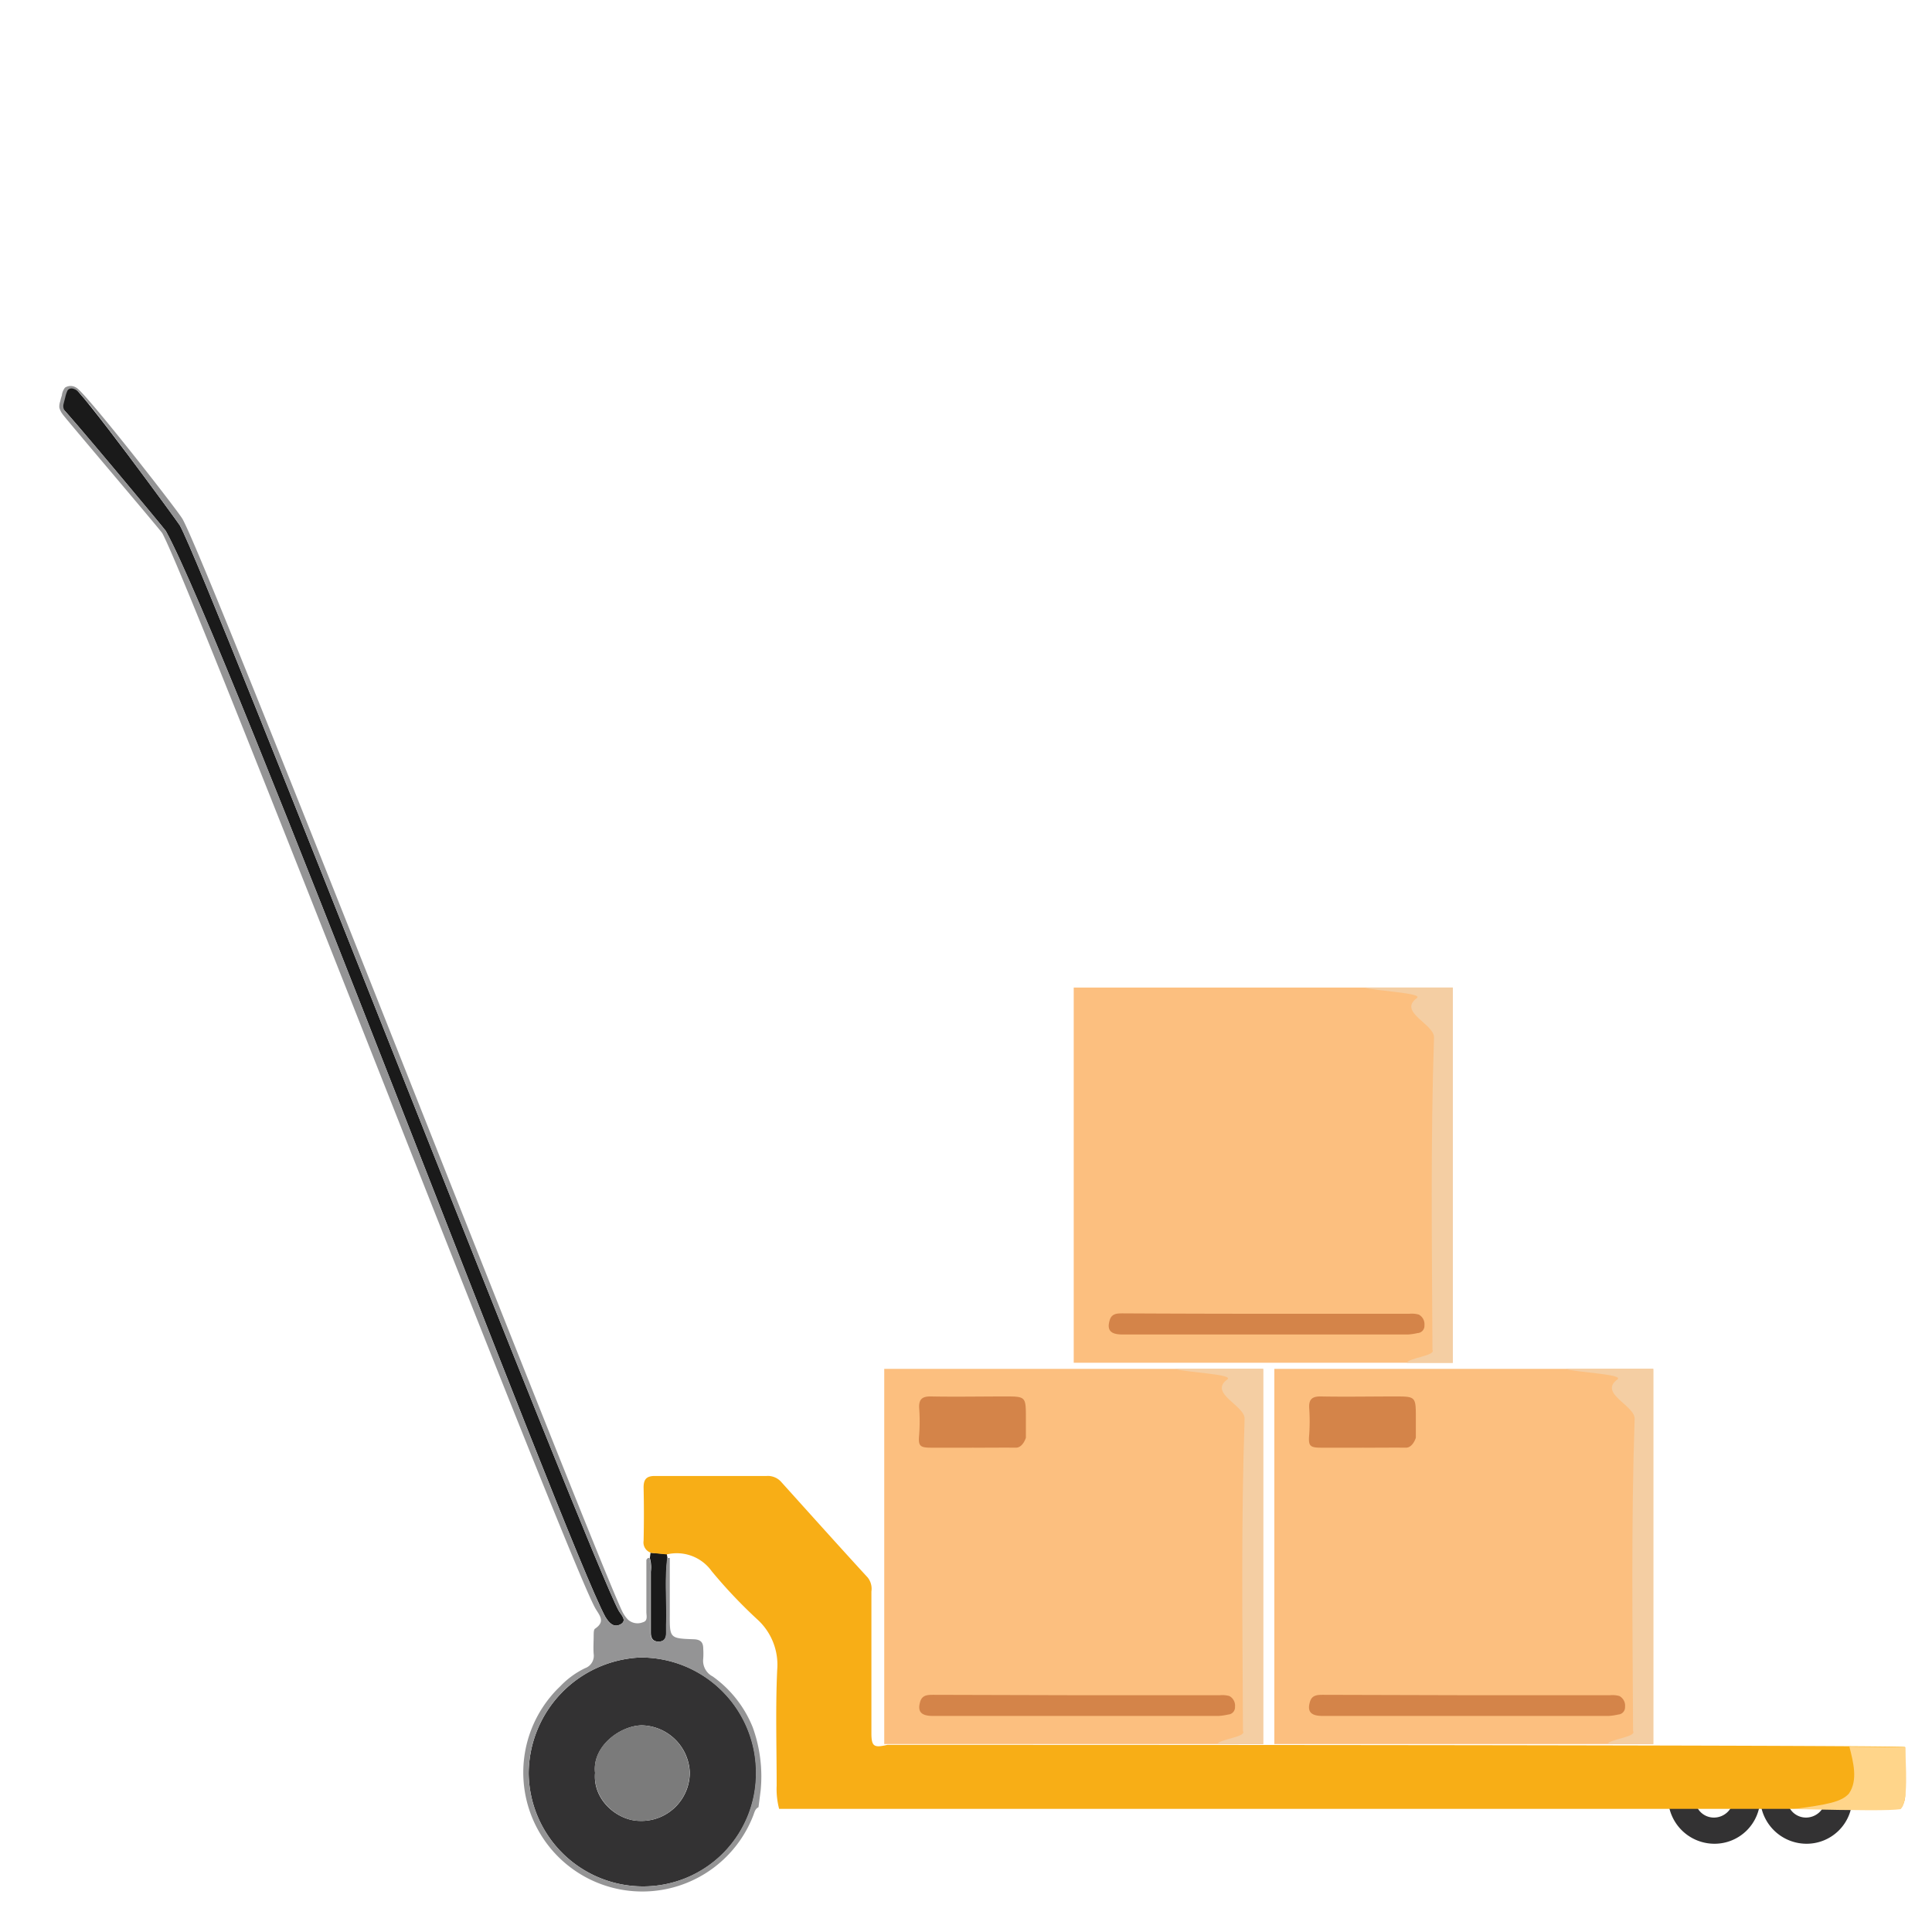
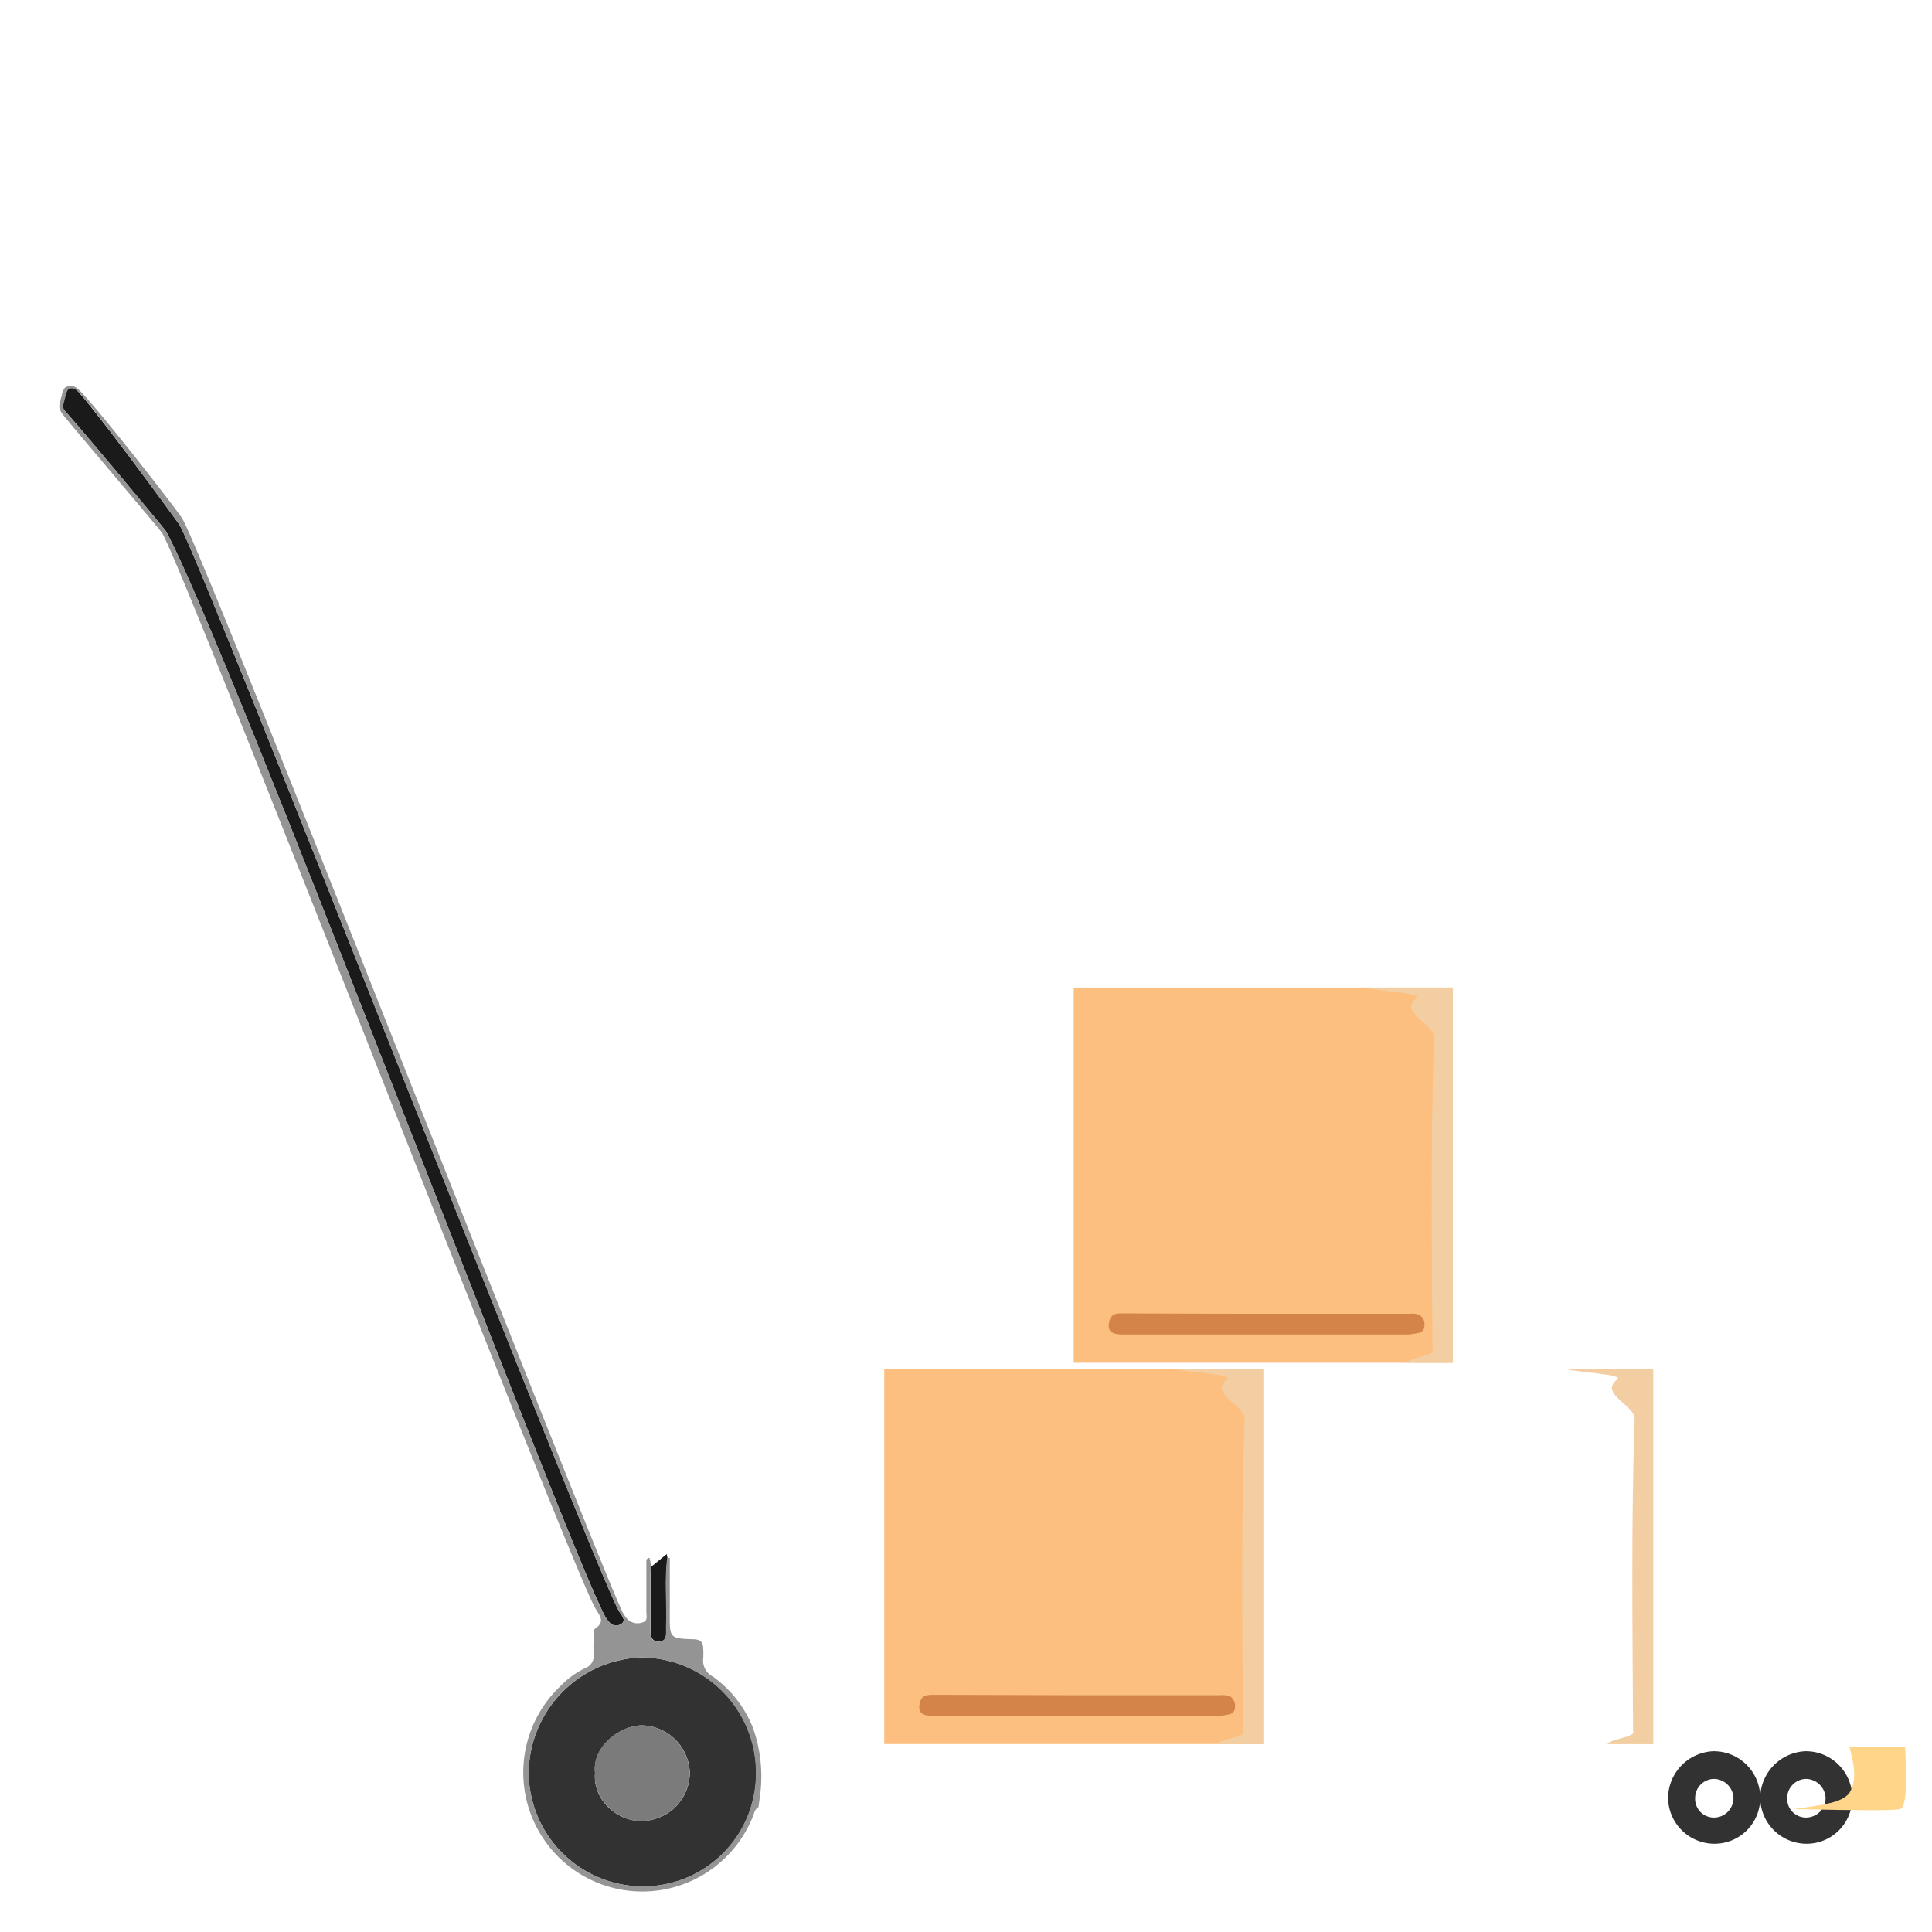
<svg xmlns="http://www.w3.org/2000/svg" viewBox="0 0 250 250">
  <path d="m9.36 50c.72-.14 13.73 17.65 13.92 18 3.72 6.79 52.92 133.32 56.78 140.42.28.51 1.14 1.27.25 1.76s-1.5-.16-2-1c-5-9.18-48.98-126.18-56.85-140.47-.16-.28-13.03-15.71-13.37-15.85 0-1.1.32-2.63 1.27-2.86z" fill="#1a1a1a" />
  <g fill="#333233">
    <path d="m97.85 229.49a14.61 14.61 0 0 1 -14.63 14.61 14.81 14.81 0 0 1 -14.81-14.62 15.1 15.1 0 0 1 14.4-15 14.9 14.9 0 0 1 15.04 15.01zm-20.85-.09c-.32 3.53 2.89 6.16 5.69 6.22a6.26 6.26 0 0 0 6.57-6.25 6.35 6.35 0 0 0 -6.24-6.11c-2.81.06-6.4 2.74-6.02 6.14z" />
    <path d="m239.68 232.67a5.9 5.9 0 0 1 -5.91 5.91 6 6 0 0 1 -6-5.91 6.11 6.11 0 0 1 5.83-6.06 6 6 0 0 1 6.08 6.06zm-8.42 0a2.43 2.43 0 0 0 2.31 2.52 2.54 2.54 0 0 0 2.66-2.53 2.58 2.58 0 0 0 -2.53-2.47 2.49 2.49 0 0 0 -2.44 2.44z" />
    <path d="m227.77 232.67a5.91 5.91 0 0 1 -5.92 5.91 6 6 0 0 1 -6-5.91 6.11 6.11 0 0 1 5.82-6.06 6 6 0 0 1 6.1 6.06zm-8.42 0a2.42 2.42 0 0 0 2.3 2.52 2.53 2.53 0 0 0 2.66-2.53 2.57 2.57 0 0 0 -2.52-2.47 2.48 2.48 0 0 0 -2.44 2.44z" />
  </g>
-   <path d="m86.28 201.09.09.51c-.36 2.88-.05 5.76-.15 8.65v1c0 .69-.21 1.17-1 1.17s-1-.52-1-1.2c0-2.61 0-5.23 0-7.84a4.23 4.23 0 0 0 -.13-1.77l.09-.68z" fill="#1a1a1a" />
-   <path d="m114.83 225.78c2.8 0 131.45 0 131.7.29 0 2-.07 4 0 6a3 3 0 0 1 -.61 2h-4.68-138.9c-.51 0-1 0-1.52 0a10.05 10.05 0 0 1 -.32-3c0-5-.16-10 .07-15a7.92 7.92 0 0 0 -2.64-6.58 64.3 64.3 0 0 1 -5.84-6.18 5.55 5.55 0 0 0 -5.81-2.17l-2-.2a1.4 1.4 0 0 1 -1-1.56q.08-3.45 0-6.9c0-1.05.37-1.49 1.45-1.49h14.48a2.31 2.31 0 0 1 1.85.74c3.73 4.14 7.46 8.3 11.23 12.41a2.34 2.34 0 0 1 .47 1.79v18.34c0 1.73.33 1.93 2.07 1.51z" fill="#f8ae16" />
+   <path d="m86.28 201.09.09.51c-.36 2.88-.05 5.76-.15 8.65v1c0 .69-.21 1.17-1 1.17s-1-.52-1-1.2c0-2.61 0-5.23 0-7.84l.09-.68z" fill="#1a1a1a" />
  <path d="m232.12 234.09c4.28-.58 6.14-.89 7.13-2 1.2-1.74.56-4.08.06-6.08 5.31.07 6.66.05 7.22.1.05 1.93.49 7.38-.65 8-1.34.18-4.73.18-13.76-.02z" fill="#ffd58a" />
  <path d="m77 229.4c-.42-3.4 3.17-6.08 6-6.14a6.35 6.35 0 0 1 6.24 6.11 6.26 6.26 0 0 1 -6.57 6.25c-2.74-.06-5.95-2.69-5.67-6.22z" fill="#7b7b7b" />
  <path d="m114.42 177.13h49.03v48.55h-49.03z" fill="#fcbf7f" />
  <path d="m139.39 219.36q9.24 0 18.48 0a3.28 3.28 0 0 1 1.22.11 1.42 1.42 0 0 1 .72 1.39.94.94 0 0 1 -.89 1 7.33 7.33 0 0 1 -1.22.18q-18.51 0-37 0c-1.49 0-2-.55-1.64-1.8.25-.93 1-.93 1.75-.93z" fill="#d48449" />
-   <path d="m125.82 187.33h-5.38c-1.46 0-1.63-.28-1.5-1.69a23.24 23.24 0 0 0 0-3.44c-.06-1.17.42-1.52 1.54-1.5 3.17.06 6.35 0 9.52 0 2.75 0 2.75 0 2.75 2.85v2.49s-.38 1.31-1.32 1.29c-1.84-.02-3.73.01-5.61 0z" fill="#d48449" />
  <path d="m158.81 178.5c-2.46 1.8 2.3 3.37 2.24 5.1-.46 13.47-.27 26.94-.21 40.41.51.76-3.19 1.06-3.29 1.68h5.9v-48.56h-11.45c1.5.47 7.75.69 6.81 1.37z" fill="#f4cea3" />
-   <path d="m164.9 177.13h49.03v48.55h-49.03z" fill="#fcbf7f" />
-   <path d="m189.86 219.36q9.24 0 18.48 0a3.28 3.28 0 0 1 1.22.11 1.42 1.42 0 0 1 .72 1.39.94.94 0 0 1 -.89 1 7.22 7.22 0 0 1 -1.21.18q-18.52 0-37.05 0c-1.49 0-2-.55-1.63-1.8.25-.93 1-.93 1.75-.93z" fill="#d48449" />
-   <path d="m176.29 187.33h-5.38c-1.46 0-1.62-.28-1.5-1.69a24.69 24.69 0 0 0 0-3.44c-.07-1.17.42-1.52 1.54-1.5 3.17.06 6.34 0 9.51 0 2.75 0 2.75 0 2.75 2.85v2.49s-.38 1.31-1.31 1.29c-1.84-.02-3.72.01-5.61 0z" fill="#d48449" />
  <path d="m209.29 178.5c-2.47 1.8 2.29 3.37 2.23 5.1-.45 13.47-.27 26.94-.2 40.41.5.76-3.2 1.06-3.29 1.68h5.9v-48.56h-11.41c1.48.47 7.7.69 6.77 1.37z" fill="#f4cea3" />
  <path d="m138.94 127.79h49.03v48.55h-49.03z" fill="#fcbf7f" />
  <path d="m163.91 170h18.47a3.28 3.28 0 0 1 1.22.11 1.42 1.42 0 0 1 .72 1.39.93.93 0 0 1 -.89 1 7.22 7.22 0 0 1 -1.21.18h-37c-1.5 0-2-.55-1.64-1.8.25-.94 1-.93 1.75-.93q9.28.05 18.58.05z" fill="#d48449" />
  <path d="m183.33 129.16c-2.47 1.8 2.29 3.36 2.23 5.1-.45 13.47-.27 26.94-.2 40.41.5.76-3.2 1.06-3.29 1.68h5.93v-48.56h-11.44c1.44.46 7.71.69 6.77 1.37z" fill="#f4cea3" />
  <path d="m97.41 223.53a14.88 14.88 0 0 0 -5.19-6.6 2.29 2.29 0 0 1 -1.22-2.33 10.23 10.23 0 0 0 0-1.24c0-.82-.31-1.21-1.23-1.24-3.11-.11-3.11-.14-3.1-3.22 0-2.44 0-4.87 0-7.3h-.34c-.36 2.88-.05 5.76-.15 8.65v1c0 .69-.21 1.17-1 1.17s-1-.52-1-1.2c0-2.61 0-5.23 0-7.84a4.23 4.23 0 0 0 -.13-1.77c-.23-.07-.31.1-.41.24v6.75c0 .46.22 1.13-.43 1.31a1.85 1.85 0 0 1 -1.94-.32 4 4 0 0 1 -.65-.88c-2.45-4.44-53.56-135.49-57-141.55-.59-1.07-12.72-16.58-13.76-17a1.34 1.34 0 0 0 -1.45 0 2 2 0 0 0 -.41 1.03 4.52 4.52 0 0 0 -.2.72 2 2 0 0 0 -.12.84 2.4 2.4 0 0 0 .43.86c-.02.09 12.77 15.11 12.89 15.39 3.76 6.82 52.18 132.11 56 139.05.51.93 1.43 1.74 0 2.7-.19.13-.17.6-.18.91 0 .79-.06 1.57 0 2.35a1.7 1.7 0 0 1 -1.11 1.85 11.1 11.1 0 0 0 -3.21 2.34 15.4 15.4 0 1 0 25 16.65c.14-.39.23-.8.65-1l.28-2.18a18.69 18.69 0 0 0 -1.02-8.14zm-75.95-154.82c-.15-.26-11.1-13.4-13.07-15.54a1.08 1.08 0 0 1 -.19-.78c.07-.32.16-.64.25-1a4 4 0 0 1 .31-.9.67.67 0 0 1 .65-.21 1.78 1.78 0 0 1 .78.44c.32.36.71.82 1.16 1.38l.15.2s0 0 .05 0c3.9 4.92 11.58 15.43 11.73 15.7 3.72 6.79 52.92 133.32 56.78 140.42.28.51 1.14 1.27.25 1.76s-1.5-.16-2-1c-5-9.18-48.98-126.18-56.85-140.47zm61.76 175.39a14.81 14.81 0 0 1 -14.81-14.62 15.1 15.1 0 0 1 14.4-15 14.9 14.9 0 0 1 15 15 14.61 14.61 0 0 1 -14.59 14.62z" fill="#949495" />
</svg>